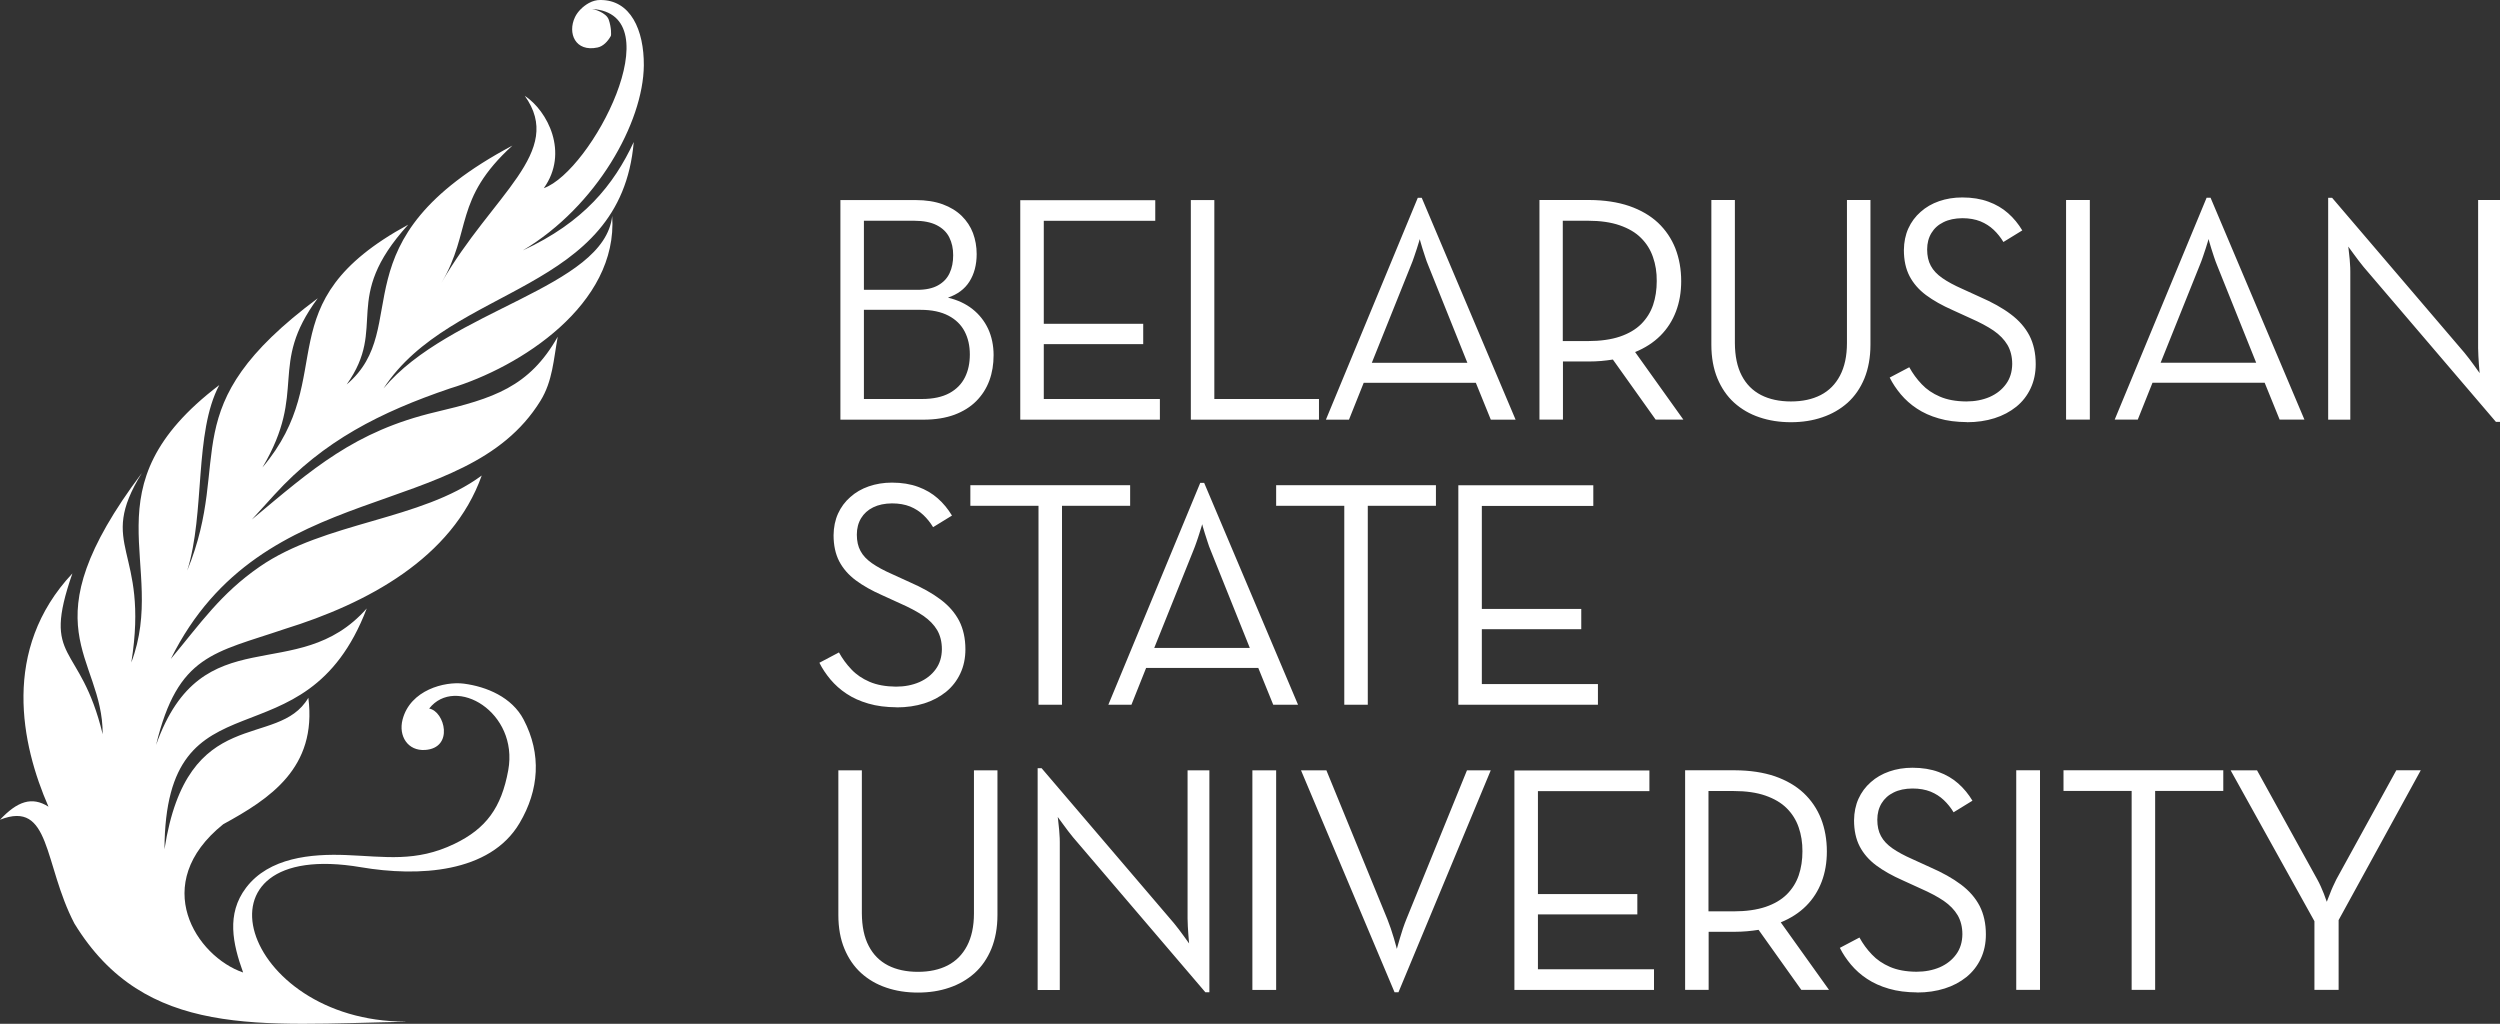
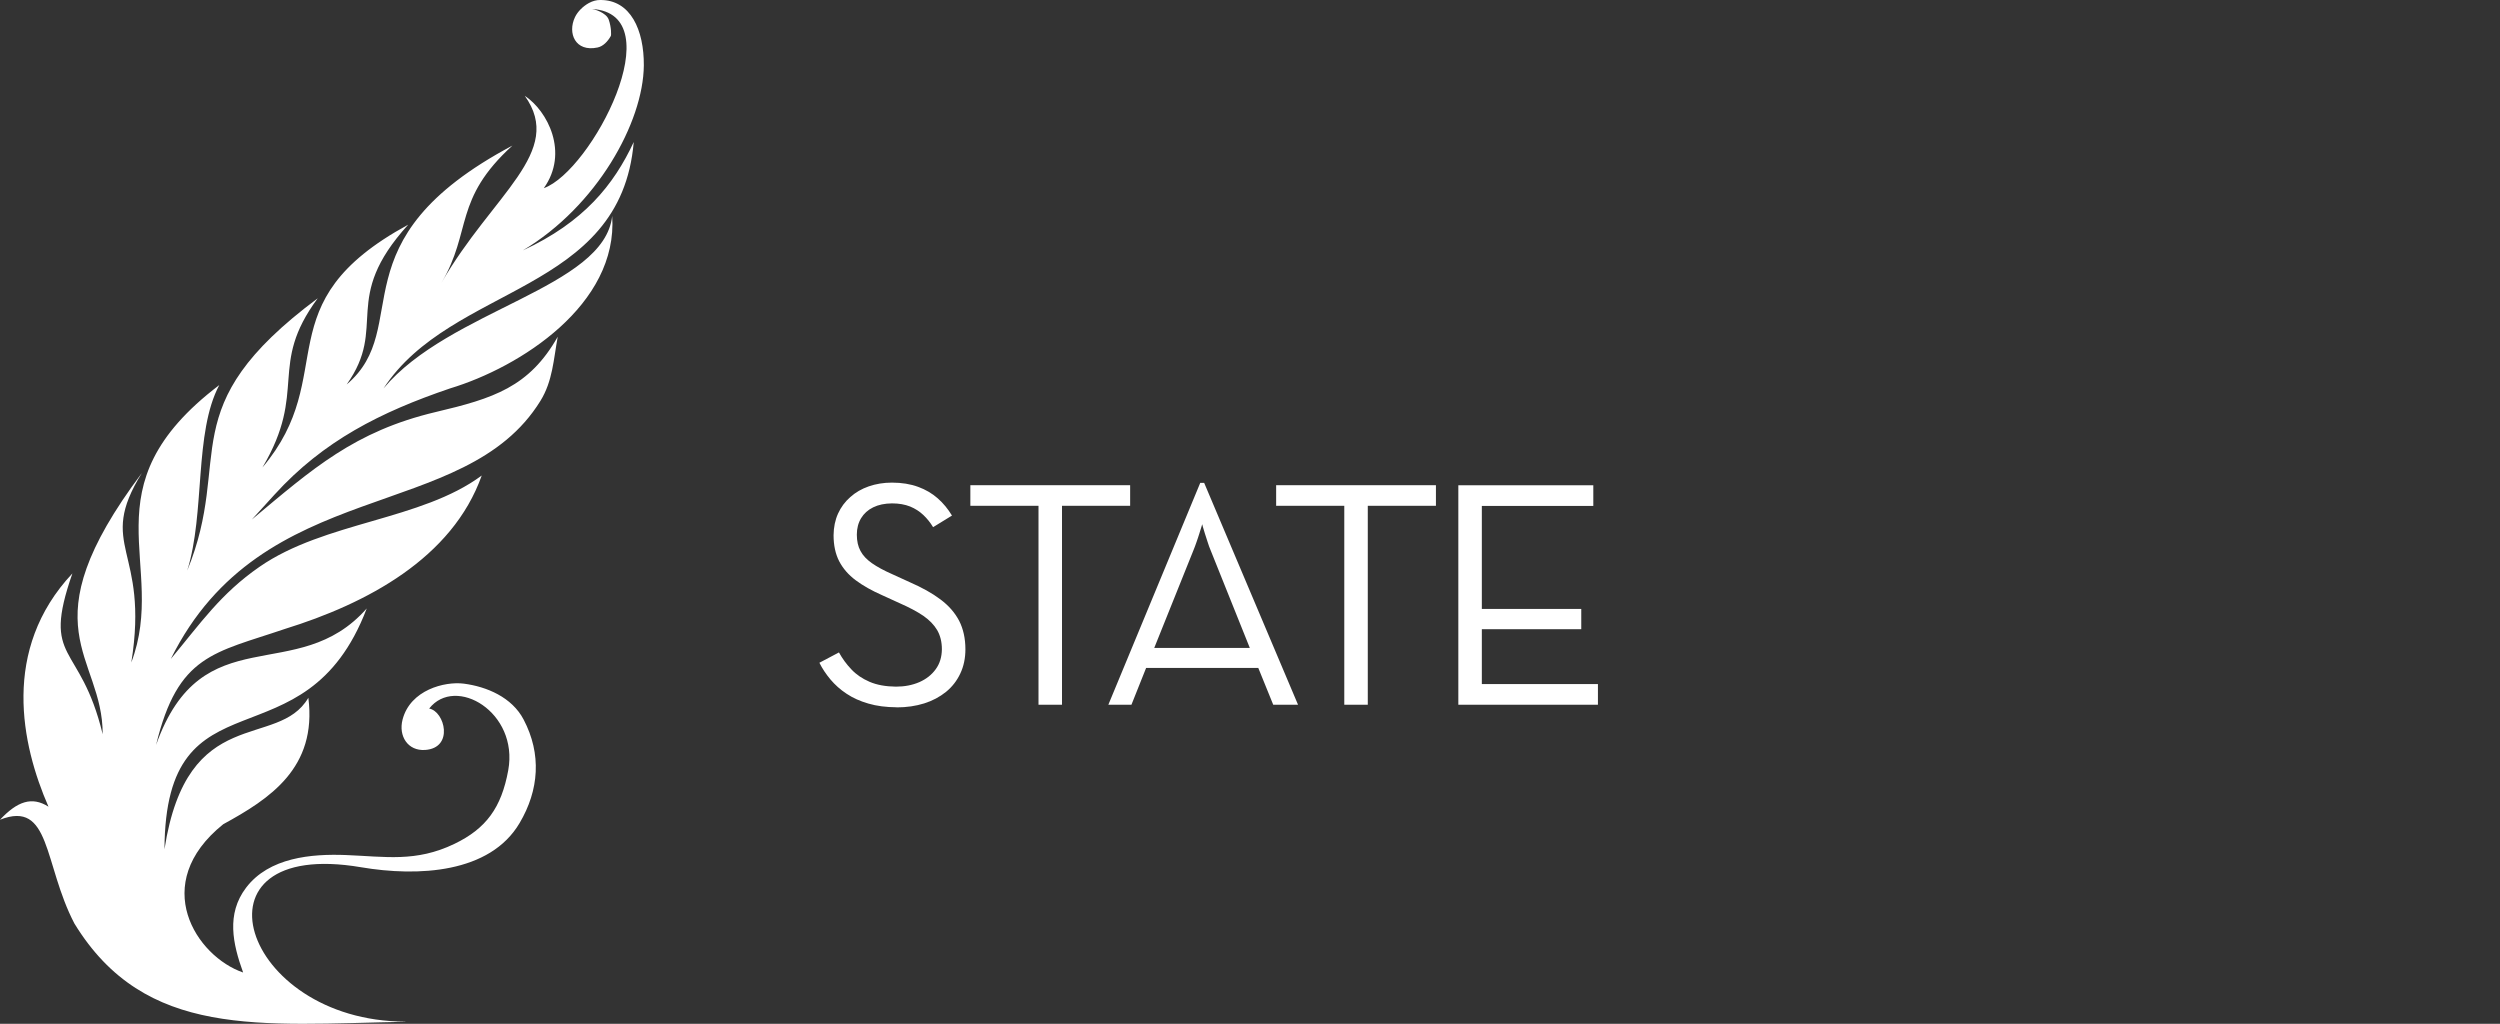
<svg xmlns="http://www.w3.org/2000/svg" width="105" height="43" viewBox="0 0 105 43" fill="none">
  <rect x="0" y="0" width="105" height="43" fill="#333333" stroke="none" />
-   <path d="M35.297 17.626H38.787C39.282 17.626 39.717 17.555 40.087 17.419C40.453 17.281 40.758 17.092 41.002 16.847C41.246 16.601 41.429 16.317 41.552 15.986C41.674 15.655 41.731 15.3 41.731 14.916C41.731 14.507 41.652 14.137 41.501 13.809C41.347 13.482 41.128 13.205 40.844 12.981C40.561 12.757 40.216 12.597 39.814 12.501C40.212 12.365 40.514 12.145 40.715 11.828C40.916 11.512 41.02 11.124 41.02 10.669C41.02 10.356 40.966 10.061 40.866 9.79C40.762 9.516 40.604 9.278 40.392 9.068C40.18 8.862 39.914 8.698 39.595 8.581C39.272 8.464 38.895 8.403 38.46 8.403H35.297V17.626ZM36.284 12.173V9.271H38.392C38.787 9.271 39.106 9.335 39.347 9.46C39.588 9.584 39.764 9.755 39.871 9.972C39.979 10.189 40.036 10.441 40.033 10.722C40.033 11.003 39.986 11.256 39.882 11.473C39.782 11.69 39.62 11.86 39.397 11.985C39.175 12.109 38.884 12.173 38.525 12.173H36.281H36.284ZM36.284 16.758V13.013H38.668C39.142 13.013 39.53 13.098 39.835 13.258C40.141 13.418 40.367 13.639 40.514 13.92C40.661 14.201 40.733 14.524 40.733 14.887C40.733 15.246 40.668 15.566 40.528 15.847C40.388 16.128 40.173 16.349 39.875 16.512C39.577 16.673 39.193 16.758 38.719 16.758H36.281H36.284ZM42.855 17.626H48.715V16.758H43.839V14.453H48.015V13.6H43.839V9.275H48.521V8.407H42.851V17.629L42.855 17.626ZM50.015 17.626H55.397V16.758H51.002V8.403H50.015V17.626ZM55.684 17.626H56.657L57.275 16.079H61.986L62.614 17.626H63.655L59.713 8.307H59.547L55.688 17.626H55.684ZM57.616 15.239L59.26 11.142C59.307 11.032 59.35 10.914 59.393 10.786C59.436 10.658 59.479 10.541 59.512 10.431C59.547 10.317 59.576 10.228 59.598 10.153C59.619 10.082 59.63 10.046 59.63 10.043C59.63 10.043 59.641 10.082 59.659 10.153C59.68 10.224 59.706 10.317 59.741 10.431C59.777 10.544 59.813 10.662 59.856 10.786C59.896 10.914 59.939 11.032 59.986 11.142L61.63 15.239H57.619H57.616ZM68.664 14.791C69.091 14.617 69.45 14.386 69.741 14.094C70.028 13.806 70.244 13.468 70.391 13.08C70.538 12.693 70.61 12.269 70.61 11.807C70.61 11.309 70.527 10.85 70.366 10.434C70.201 10.018 69.957 9.659 69.637 9.356C69.314 9.054 68.908 8.819 68.427 8.652C67.946 8.489 67.386 8.403 66.75 8.4H64.657V17.622H65.644V15.182H66.754C66.919 15.182 67.084 15.175 67.253 15.161C67.418 15.147 67.583 15.125 67.741 15.101L69.536 17.622H70.7L68.675 14.787L68.664 14.791ZM65.637 14.329V9.271H66.693C67.217 9.271 67.659 9.335 68.028 9.463C68.395 9.591 68.696 9.765 68.922 9.993C69.152 10.221 69.321 10.491 69.425 10.797C69.533 11.103 69.587 11.441 69.583 11.803C69.583 12.166 69.533 12.504 69.429 12.81C69.325 13.116 69.156 13.383 68.93 13.61C68.7 13.838 68.402 14.012 68.036 14.137C67.666 14.261 67.217 14.325 66.693 14.325H65.637V14.329ZM75.22 17.733C75.694 17.733 76.136 17.665 76.538 17.526C76.94 17.391 77.296 17.185 77.601 16.914C77.902 16.641 78.136 16.303 78.305 15.894C78.47 15.488 78.559 15.015 78.559 14.475V8.4H77.572V14.407C77.572 14.955 77.472 15.41 77.281 15.773C77.091 16.136 76.822 16.409 76.47 16.591C76.118 16.772 75.701 16.861 75.22 16.861C74.739 16.861 74.316 16.772 73.964 16.591C73.612 16.409 73.339 16.136 73.152 15.773C72.962 15.41 72.868 14.955 72.865 14.407V8.4H71.877V14.475C71.877 15.015 71.964 15.488 72.132 15.894C72.301 16.299 72.534 16.641 72.836 16.914C73.138 17.185 73.49 17.391 73.895 17.526C74.301 17.665 74.743 17.733 75.22 17.733ZM82.613 17.733C83.033 17.733 83.418 17.676 83.769 17.565C84.121 17.455 84.423 17.291 84.685 17.082C84.944 16.872 85.145 16.612 85.285 16.313C85.428 16.011 85.5 15.67 85.5 15.293C85.5 14.834 85.41 14.435 85.238 14.098C85.062 13.76 84.8 13.457 84.452 13.198C84.103 12.934 83.672 12.696 83.159 12.472L82.419 12.134C82.071 11.981 81.791 11.828 81.572 11.675C81.356 11.523 81.195 11.355 81.094 11.163C80.99 10.975 80.94 10.743 80.94 10.477C80.94 10.214 81.001 9.982 81.12 9.787C81.238 9.591 81.407 9.438 81.626 9.332C81.848 9.221 82.111 9.168 82.419 9.164C82.71 9.164 82.962 9.211 83.177 9.296C83.392 9.385 83.576 9.502 83.734 9.652C83.891 9.801 84.028 9.972 84.143 10.164L84.936 9.677C84.771 9.403 84.577 9.164 84.34 8.955C84.107 8.748 83.83 8.585 83.514 8.471C83.198 8.353 82.832 8.293 82.416 8.293C82.064 8.293 81.741 8.346 81.443 8.449C81.145 8.553 80.886 8.702 80.667 8.898C80.445 9.093 80.272 9.324 80.15 9.595C80.028 9.865 79.967 10.167 79.963 10.502C79.963 10.928 80.042 11.291 80.2 11.597C80.358 11.899 80.588 12.166 80.893 12.394C81.199 12.621 81.572 12.831 82.017 13.027L82.757 13.365C83.145 13.536 83.468 13.706 83.73 13.884C83.988 14.062 84.182 14.265 84.315 14.489C84.444 14.713 84.513 14.98 84.513 15.289C84.509 15.616 84.423 15.897 84.254 16.128C84.085 16.363 83.856 16.544 83.565 16.673C83.274 16.797 82.947 16.861 82.585 16.861C82.15 16.858 81.78 16.79 81.475 16.658C81.17 16.527 80.918 16.356 80.714 16.139C80.506 15.922 80.333 15.684 80.19 15.424L79.367 15.858C79.49 16.104 79.647 16.338 79.834 16.562C80.021 16.783 80.243 16.986 80.509 17.16C80.771 17.334 81.076 17.473 81.425 17.572C81.773 17.676 82.168 17.725 82.613 17.729V17.733ZM86.775 17.622H87.773V8.4H86.775V17.622ZM88.814 17.622H89.787L90.405 16.075H95.116L95.744 17.622H96.785L92.843 8.304H92.678L88.818 17.622H88.814ZM90.746 15.236L92.39 11.138C92.437 11.028 92.48 10.911 92.523 10.783C92.566 10.655 92.609 10.537 92.642 10.427C92.678 10.313 92.706 10.224 92.728 10.15C92.749 10.078 92.76 10.043 92.76 10.039C92.76 10.039 92.771 10.078 92.789 10.15C92.81 10.221 92.836 10.313 92.871 10.427C92.907 10.541 92.943 10.658 92.986 10.783C93.026 10.911 93.073 11.028 93.116 11.138L94.76 15.236H90.749H90.746ZM104.835 17.718H105V8.4H104.081V14.624C104.081 14.727 104.085 14.834 104.092 14.955C104.099 15.072 104.106 15.186 104.113 15.293C104.124 15.403 104.128 15.492 104.135 15.559C104.142 15.63 104.146 15.666 104.146 15.67C104.146 15.67 104.124 15.638 104.081 15.581C104.042 15.524 103.984 15.449 103.923 15.36C103.859 15.271 103.787 15.179 103.715 15.079C103.643 14.983 103.571 14.894 103.507 14.816L97.948 8.307H97.783V17.626H98.713V11.402C98.713 11.298 98.71 11.192 98.699 11.071C98.692 10.953 98.685 10.84 98.67 10.733C98.659 10.623 98.649 10.534 98.641 10.466C98.631 10.395 98.627 10.359 98.627 10.356C98.627 10.356 98.649 10.388 98.692 10.445C98.731 10.502 98.789 10.576 98.853 10.665C98.918 10.754 98.99 10.847 99.062 10.946C99.133 11.042 99.205 11.131 99.27 11.21L104.828 17.718H104.835Z" fill="white" />
  <path d="M37.66 29.71C38.08 29.71 38.464 29.653 38.816 29.543C39.168 29.433 39.47 29.269 39.732 29.059C39.99 28.849 40.191 28.59 40.331 28.291C40.475 27.989 40.547 27.647 40.547 27.27C40.547 26.811 40.457 26.413 40.285 26.075C40.109 25.737 39.847 25.435 39.498 25.175C39.15 24.912 38.719 24.674 38.206 24.45L37.466 24.112C37.118 23.959 36.838 23.806 36.619 23.653C36.403 23.5 36.242 23.333 36.141 23.141C36.037 22.952 35.987 22.721 35.987 22.454C35.987 22.191 36.048 21.96 36.166 21.764C36.285 21.569 36.453 21.416 36.672 21.309C36.895 21.199 37.157 21.145 37.466 21.142C37.757 21.142 38.008 21.188 38.224 21.273C38.439 21.362 38.622 21.48 38.78 21.629C38.938 21.779 39.075 21.949 39.19 22.141L39.983 21.654C39.818 21.38 39.624 21.142 39.387 20.932C39.154 20.726 38.877 20.562 38.561 20.448C38.245 20.331 37.879 20.27 37.462 20.27C37.111 20.27 36.787 20.324 36.489 20.427C36.191 20.53 35.933 20.68 35.714 20.875C35.491 21.071 35.319 21.302 35.197 21.572C35.075 21.843 35.014 22.145 35.01 22.479C35.01 22.902 35.089 23.269 35.247 23.575C35.405 23.877 35.635 24.144 35.94 24.371C36.245 24.599 36.619 24.809 37.064 25.005L37.803 25.342C38.191 25.513 38.514 25.684 38.777 25.862C39.035 26.04 39.229 26.242 39.362 26.466C39.491 26.69 39.559 26.957 39.559 27.267C39.556 27.594 39.47 27.875 39.301 28.106C39.132 28.341 38.902 28.522 38.611 28.65C38.321 28.775 37.994 28.839 37.631 28.839C37.197 28.835 36.827 28.767 36.522 28.636C36.217 28.504 35.965 28.334 35.761 28.117C35.552 27.9 35.38 27.661 35.236 27.402L34.414 27.836C34.536 28.081 34.694 28.316 34.881 28.54C35.068 28.76 35.29 28.963 35.556 29.137C35.818 29.312 36.123 29.45 36.471 29.55C36.82 29.653 37.215 29.703 37.66 29.706V29.71ZM43.617 29.6H44.604V21.245H47.466V20.377H40.755V21.245H43.617V29.6ZM46.547 29.6H47.52L48.137 28.053H52.848L53.476 29.6H54.518L50.575 20.281H50.41L46.55 29.6H46.547ZM48.478 27.213L50.123 23.116C50.169 23.006 50.212 22.888 50.256 22.76C50.299 22.632 50.342 22.515 50.374 22.404C50.41 22.291 50.439 22.202 50.46 22.127C50.482 22.056 50.493 22.017 50.493 22.017C50.493 22.017 50.503 22.056 50.521 22.127C50.543 22.198 50.568 22.291 50.604 22.404C50.64 22.518 50.676 22.636 50.719 22.76C50.758 22.888 50.801 23.006 50.848 23.116L52.492 27.213H48.482H48.478ZM56.46 29.6H57.447V21.245H60.309V20.377H53.598V21.245H56.46V29.6ZM61.254 29.6H67.113V28.732H62.237V26.427H66.413V25.574H62.237V21.249H66.919V20.381H61.25V29.603L61.254 29.6Z" fill="white" />
-   <path d="M38.554 41.688C39.028 41.688 39.469 41.621 39.871 41.482C40.274 41.347 40.629 41.141 40.934 40.87C41.236 40.596 41.469 40.258 41.638 39.849C41.803 39.444 41.893 38.971 41.893 38.43V32.355H40.906V38.363C40.906 38.91 40.805 39.366 40.615 39.728C40.424 40.091 40.155 40.365 39.803 40.547C39.451 40.728 39.035 40.817 38.554 40.817C38.073 40.817 37.649 40.728 37.297 40.547C36.945 40.365 36.672 40.091 36.486 39.728C36.295 39.366 36.202 38.91 36.198 38.363V32.355H35.211V38.43C35.211 38.971 35.297 39.444 35.466 39.849C35.635 40.255 35.868 40.596 36.17 40.87C36.471 41.141 36.823 41.347 37.229 41.482C37.635 41.621 38.076 41.688 38.554 41.688ZM50.629 41.674H50.794V32.355H49.878V38.58C49.878 38.683 49.882 38.789 49.889 38.91C49.896 39.028 49.904 39.142 49.911 39.248C49.922 39.355 49.925 39.447 49.932 39.515C49.939 39.586 49.943 39.622 49.943 39.625C49.943 39.625 49.922 39.593 49.878 39.536C49.839 39.48 49.781 39.405 49.72 39.316C49.656 39.227 49.584 39.135 49.512 39.035C49.44 38.939 49.368 38.85 49.304 38.772L43.746 32.263H43.581V41.581H44.511V35.357C44.511 35.254 44.507 35.147 44.496 35.026C44.489 34.909 44.482 34.795 44.467 34.689C44.457 34.582 44.446 34.489 44.439 34.422C44.428 34.351 44.424 34.315 44.424 34.312C44.424 34.312 44.446 34.344 44.489 34.401C44.528 34.457 44.586 34.532 44.651 34.621C44.715 34.71 44.787 34.802 44.859 34.902C44.931 34.998 45.002 35.087 45.067 35.165L50.625 41.674H50.629ZM52.6 41.578H53.598V32.355H52.6V41.578ZM58.571 41.674H58.736L62.611 32.355H61.612L59.067 38.608C59.02 38.725 58.97 38.857 58.923 38.996C58.876 39.138 58.833 39.273 58.797 39.401C58.758 39.533 58.725 39.639 58.704 39.721C58.682 39.807 58.668 39.849 58.668 39.853C58.668 39.853 58.657 39.807 58.632 39.721C58.611 39.636 58.578 39.533 58.542 39.401C58.503 39.273 58.46 39.138 58.413 38.996C58.366 38.857 58.316 38.725 58.27 38.608L55.709 32.355H54.643L58.571 41.674ZM63.609 41.578H69.468V40.71H64.593V38.405H68.768V37.552H64.593V33.227H69.275V32.359H63.605V41.581L63.609 41.578ZM74.782 38.743C75.21 38.569 75.569 38.338 75.86 38.046C76.147 37.758 76.362 37.42 76.51 37.032C76.657 36.645 76.728 36.221 76.728 35.759C76.728 35.261 76.646 34.802 76.484 34.386C76.319 33.97 76.075 33.611 75.755 33.309C75.432 33.006 75.027 32.772 74.546 32.604C74.064 32.441 73.504 32.355 72.869 32.352H70.775V41.574H71.763V39.135H72.872C73.037 39.135 73.203 39.127 73.371 39.113C73.537 39.099 73.702 39.078 73.86 39.053L75.655 41.574H76.818L74.793 38.74L74.782 38.743ZM71.756 38.281V33.223H72.811C73.335 33.223 73.777 33.287 74.147 33.415C74.513 33.543 74.815 33.718 75.041 33.945C75.271 34.173 75.439 34.443 75.544 34.749C75.651 35.055 75.705 35.393 75.702 35.756C75.702 36.118 75.651 36.456 75.547 36.762C75.443 37.068 75.274 37.335 75.048 37.562C74.818 37.79 74.52 37.964 74.154 38.089C73.784 38.213 73.335 38.277 72.811 38.277H71.756V38.281ZM80.52 41.685C80.94 41.685 81.325 41.628 81.676 41.517C82.028 41.407 82.33 41.244 82.592 41.034C82.85 40.824 83.052 40.564 83.192 40.266C83.335 39.963 83.407 39.625 83.407 39.245C83.407 38.786 83.317 38.388 83.145 38.05C82.969 37.712 82.707 37.41 82.359 37.15C82.01 36.887 81.579 36.648 81.066 36.424L80.326 36.086C79.978 35.933 79.698 35.781 79.479 35.628C79.263 35.475 79.102 35.307 79.001 35.115C78.897 34.927 78.847 34.696 78.847 34.429C78.847 34.166 78.908 33.935 79.026 33.739C79.145 33.543 79.314 33.39 79.533 33.284C79.755 33.173 80.017 33.12 80.326 33.117C80.617 33.117 80.868 33.163 81.084 33.248C81.299 33.337 81.482 33.454 81.64 33.604C81.798 33.753 81.935 33.924 82.05 34.116L82.843 33.629C82.678 33.355 82.484 33.117 82.247 32.907C82.014 32.7 81.737 32.537 81.421 32.423C81.105 32.306 80.739 32.245 80.323 32.245C79.971 32.245 79.648 32.298 79.35 32.402C79.052 32.505 78.793 32.654 78.574 32.85C78.352 33.045 78.179 33.277 78.057 33.547C77.935 33.817 77.874 34.12 77.87 34.454C77.87 34.877 77.949 35.243 78.107 35.549C78.265 35.852 78.495 36.118 78.8 36.346C79.106 36.574 79.479 36.783 79.924 36.979L80.664 37.317C81.052 37.488 81.375 37.658 81.637 37.836C81.895 38.014 82.089 38.217 82.222 38.441C82.351 38.665 82.42 38.932 82.42 39.241C82.416 39.568 82.33 39.849 82.161 40.081C81.992 40.315 81.763 40.497 81.472 40.625C81.181 40.749 80.854 40.813 80.492 40.813C80.057 40.81 79.687 40.742 79.382 40.611C79.077 40.479 78.825 40.308 78.621 40.091C78.412 39.874 78.24 39.636 78.097 39.376L77.274 39.81C77.396 40.056 77.554 40.29 77.741 40.514C77.928 40.735 78.15 40.938 78.416 41.112C78.678 41.286 78.983 41.425 79.332 41.525C79.68 41.628 80.075 41.678 80.52 41.681V41.685ZM84.682 41.574H85.68V32.352H84.682V41.574ZM89.529 41.574H90.516V33.22H93.378V32.352H86.667V33.22H89.529V41.574ZM97.209 41.574H98.222V38.644L101.672 32.352H100.645L98.125 36.936C98.078 37.029 98.028 37.132 97.981 37.239C97.934 37.345 97.891 37.445 97.855 37.545C97.816 37.641 97.784 37.719 97.762 37.779C97.74 37.84 97.726 37.872 97.726 37.875C97.726 37.875 97.715 37.84 97.69 37.779C97.669 37.719 97.64 37.637 97.604 37.541C97.564 37.445 97.525 37.345 97.475 37.235C97.428 37.129 97.378 37.032 97.328 36.94L94.796 32.355H93.687L97.206 38.69V41.578L97.209 41.574Z" fill="white" />
  <path fill-rule="evenodd" clip-rule="evenodd" d="M17.023 42.915C10.926 43.026 6.097 43.645 3.124 38.786C1.82 36.282 2.144 33.583 0 34.429C0.725 33.657 1.339 33.437 2.036 33.881C0.898 31.278 0.039 27.284 3.041 24.083C1.723 27.86 3.368 26.914 4.312 30.837C4.327 27.501 1.056 26.398 5.96 19.864C4.025 22.987 6.287 23.012 5.515 27.824C7.077 23.688 3.54 20.483 9.21 16.172C8.143 18.178 8.625 21.532 7.863 23.965C9.831 19.174 7.145 17.143 13.346 12.527C11.238 15.372 12.944 16.39 11.023 19.633C14.326 15.724 11.041 12.755 17.145 9.436C14.287 12.58 16.312 13.69 14.56 16.148C17.429 13.715 13.978 10.126 21.522 6.114C19.034 8.38 19.831 9.696 18.542 11.876C20.692 8.145 23.734 6.388 22.039 4.023C22.997 4.656 23.906 6.409 22.84 7.903C24.847 7.185 28.283 0.58 24.865 0.377C24.915 0.377 25.461 0.516 25.568 0.829C25.68 1.156 25.676 1.476 25.654 1.512C25.525 1.743 25.331 1.946 25.098 1.995C24.164 2.195 23.827 1.394 24.15 0.719C24.261 0.484 24.488 0.263 24.732 0.128C24.893 0.039 25.058 0 25.202 0C26.488 -0.014 27.051 1.266 27.041 2.749C27.019 5.143 25.066 8.664 21.96 10.517C24.513 9.336 25.777 7.768 26.617 5.965C26.075 12.338 18.976 11.929 16.107 16.315C18.876 12.996 25.382 12.104 25.712 9.07C25.963 12.79 21.856 15.422 18.897 16.315C15.985 17.307 13.59 18.509 11.526 20.778L10.578 21.82C13.131 19.686 14.886 18.114 18.308 17.303C20.714 16.735 22.226 16.261 23.425 14.142C23.249 15.095 23.213 16.002 22.7 16.834C19.5 22.023 11.027 19.907 7.174 27.675C8.438 26.16 9.267 24.936 10.901 23.805C13.644 21.906 17.691 21.86 20.233 19.971C18.998 23.45 15.396 25.352 11.964 26.416C8.998 27.426 7.472 27.486 6.556 31.285C8.495 25.843 12.474 28.877 15.403 25.555C12.8 32.391 6.941 27.945 6.908 35.67C7.863 29.482 11.662 31.509 12.951 29.307C13.325 32.26 11.321 33.554 9.375 34.618C6.251 37.129 8.248 40.173 10.211 40.845C9.777 39.64 9.497 38.391 10.334 37.285C11.3 36.012 13.073 35.855 14.535 35.912C16.183 35.976 17.465 36.222 19.084 35.443C20.416 34.803 21.059 33.924 21.346 32.352C21.791 29.909 19.131 28.351 18.025 29.759C18.685 29.88 19.069 31.416 17.856 31.498C17.127 31.548 16.728 30.912 16.908 30.221C17.231 28.977 18.678 28.61 19.479 28.713C20.438 28.838 21.5 29.282 21.992 30.221C22.753 31.669 22.642 33.184 21.823 34.568C20.578 36.681 17.554 36.83 15.163 36.424C7.705 35.158 10.111 42.891 17.023 42.908V42.915Z" fill="white" />
</svg>